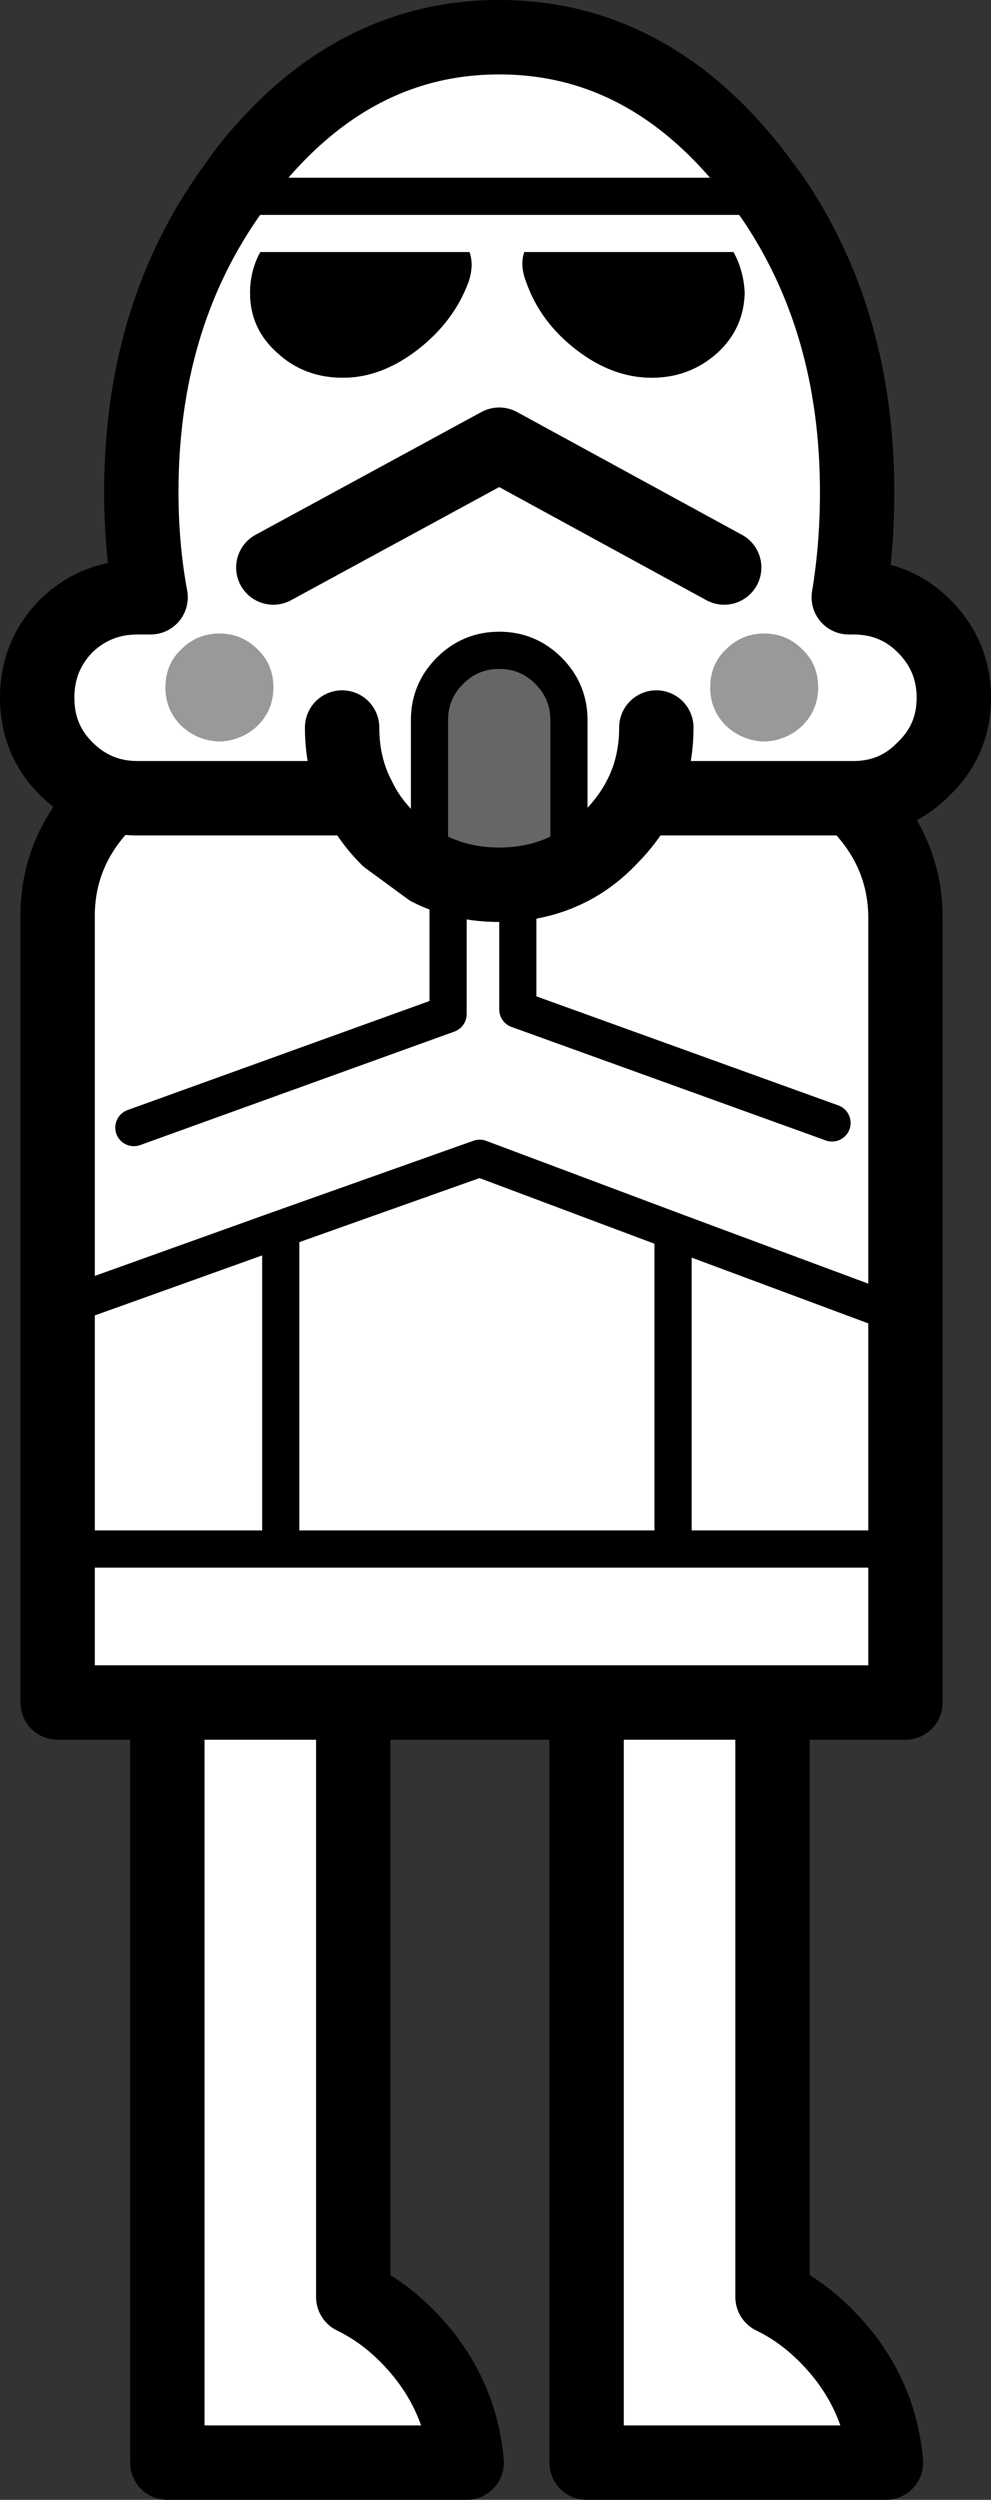
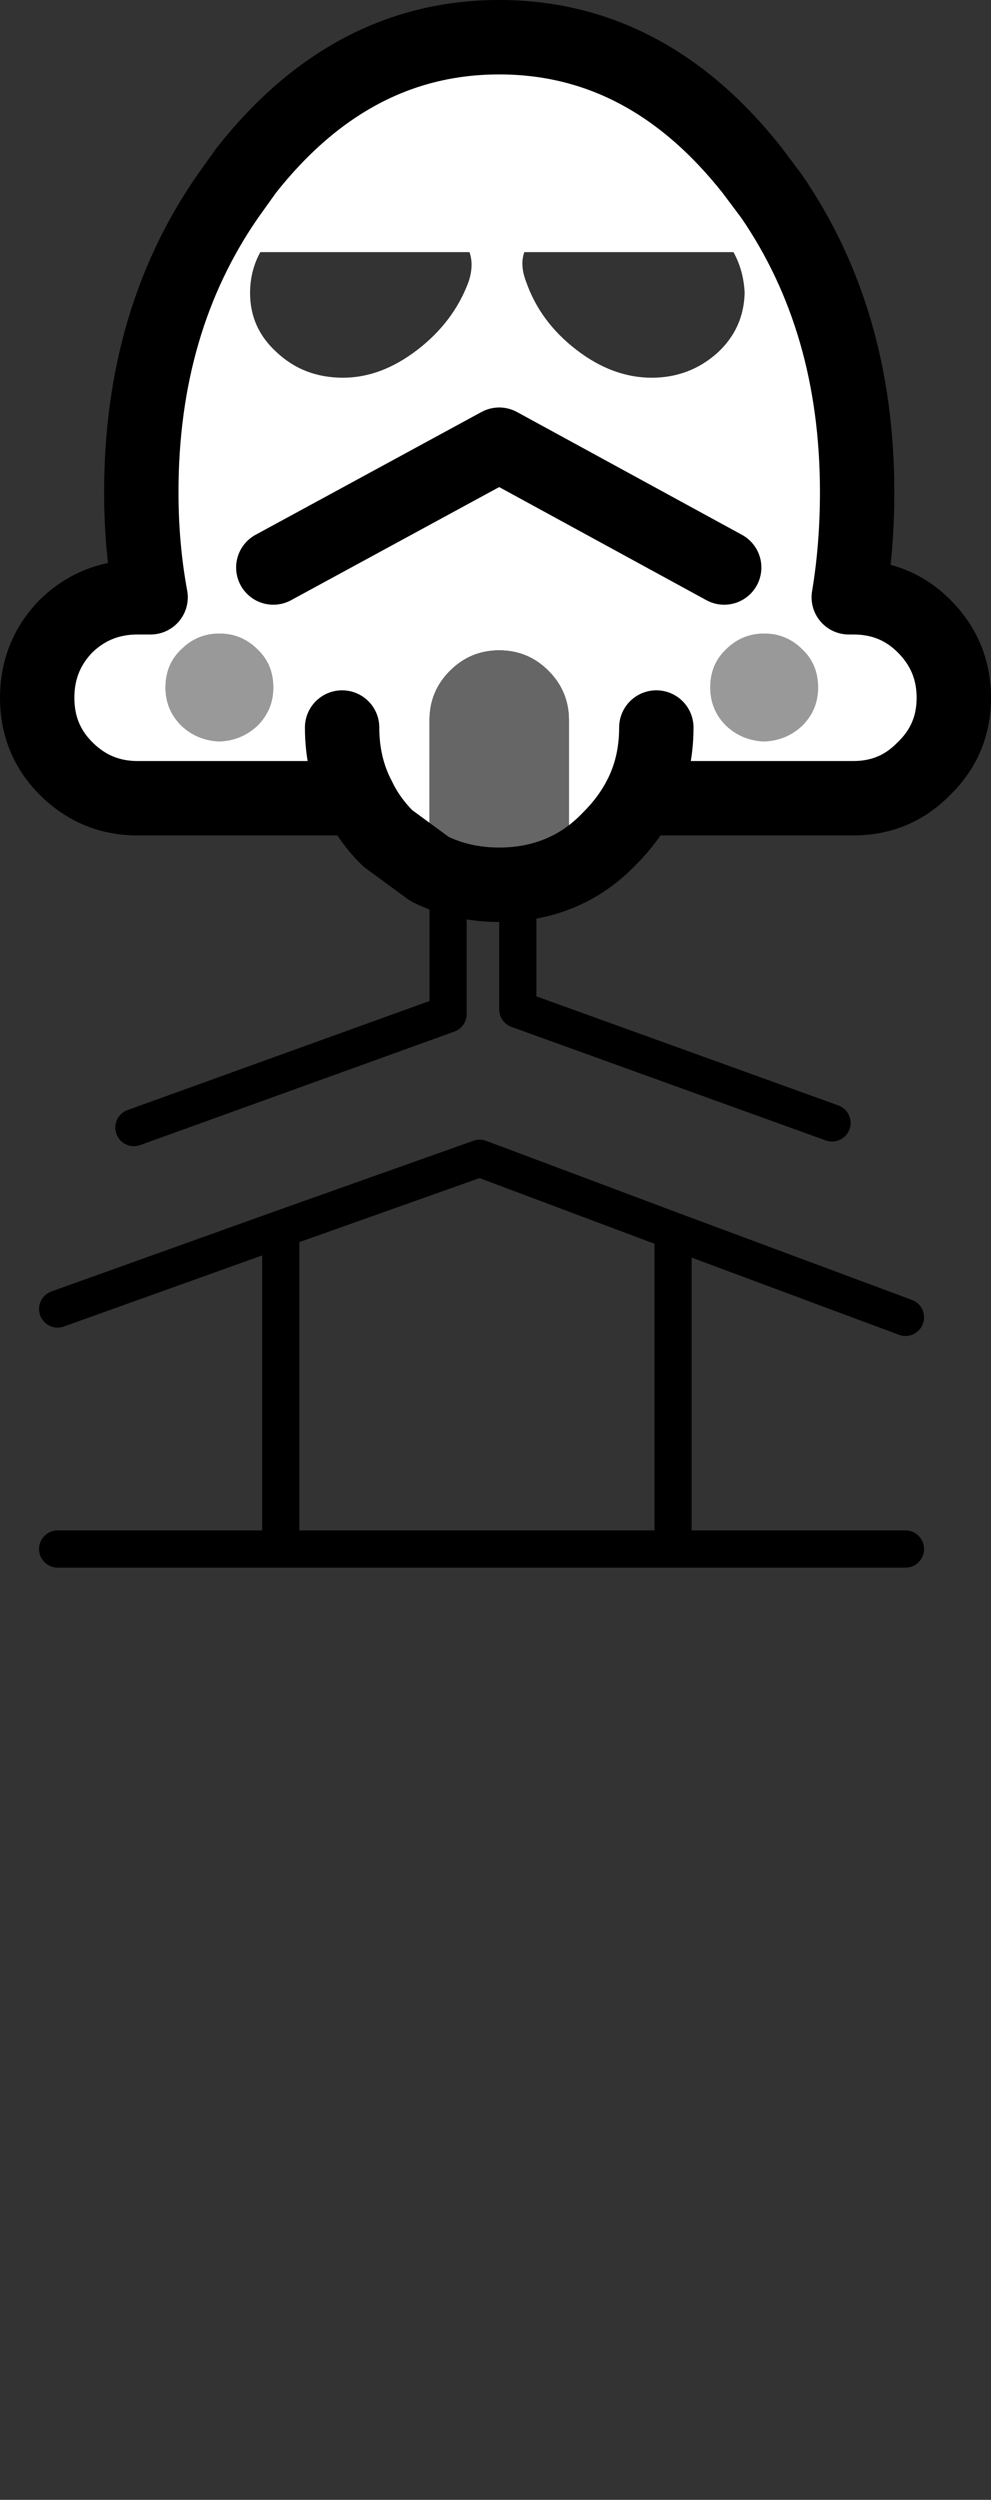
<svg xmlns="http://www.w3.org/2000/svg" height="134.35px" width="53.3px">
  <rect width="100%" height="100%" fill="#333333" stroke="none" />
  <g transform="matrix(1.0, 0.0, 0.0, 1.0, 25.95, 63.55)">
-     <path d="M18.8 -3.2 L1.9 -9.3 1.9 -22.9 1.9 -9.3 18.8 -3.2 M-22.85 6.8 L-22.85 -14.2 Q-22.9 -18.2 -19.65 -21.05 -16.35 -23.85 -11.75 -23.85 L11.6 -23.85 Q16.2 -23.85 19.45 -21.05 22.75 -18.2 22.75 -14.2 L22.75 7.25 10.25 2.6 -0.15 -1.3 -10.85 2.5 -22.85 6.8 -10.85 2.5 -0.15 -1.3 10.25 2.6 22.75 7.25 22.75 19.7 22.75 27.95 15.6 27.95 15.6 59.9 Q17.15 60.65 18.45 61.95 21.35 64.85 21.7 68.8 L5.6 68.8 5.6 27.95 -6.95 27.95 -6.95 59.9 Q-5.4 60.65 -4.1 61.95 -1.2 64.85 -0.85 68.8 L-16.95 68.8 -16.95 27.95 -22.85 27.95 -22.85 19.7 -22.85 6.8 M15.6 27.95 L5.6 27.95 15.6 27.95 M-18.75 -2.95 L-1.85 -9.05 -1.85 -22.65 -1.85 -9.05 -18.75 -2.95 M22.75 19.7 L10.25 19.7 10.25 2.6 10.25 19.7 22.75 19.7 M-6.95 27.95 L-16.95 27.95 -6.95 27.95 M-10.85 19.7 L10.25 19.7 -10.85 19.7 -22.85 19.7 -10.85 19.7 -10.85 2.5 -10.85 19.7" fill="#ffffff" fill-rule="evenodd" stroke="none" />
-     <path d="M22.75 7.25 L22.75 -14.2 Q22.75 -18.2 19.45 -21.05 16.2 -23.85 11.6 -23.85 L-11.75 -23.85 Q-16.35 -23.85 -19.65 -21.05 -22.9 -18.2 -22.85 -14.2 L-22.85 6.8 -22.85 19.7 -22.85 27.95 -16.95 27.95 -6.95 27.95 -6.95 59.9 Q-5.4 60.65 -4.1 61.95 -1.2 64.85 -0.85 68.8 L-16.95 68.8 -16.95 27.95 M22.75 7.25 L22.75 19.7 22.75 27.95 15.6 27.95 15.6 59.9 Q17.15 60.65 18.45 61.95 21.35 64.85 21.7 68.8 L5.6 68.8 5.6 27.95 -6.95 27.95 M5.6 27.95 L15.6 27.95" fill="none" stroke="#000000" stroke-linecap="round" stroke-linejoin="round" stroke-width="4.0" />
    <path d="M1.9 -22.9 L1.9 -9.3 18.8 -3.2 M-22.85 6.8 L-10.85 2.5 -0.15 -1.3 10.25 2.6 22.75 7.25 M10.25 2.6 L10.25 19.7 22.75 19.7 M-1.85 -22.65 L-1.85 -9.05 -18.75 -2.95 M-22.85 19.7 L-10.85 19.7 -10.85 2.5 M10.25 19.7 L-10.85 19.7" fill="none" stroke="#000000" stroke-linecap="round" stroke-linejoin="round" stroke-width="2.0" />
    <path d="M18.05 -26.6 Q18.05 -25.4 17.2 -24.55 16.35 -23.75 15.15 -23.7 13.95 -23.75 13.1 -24.55 12.25 -25.4 12.25 -26.6 12.25 -27.85 13.1 -28.65 13.95 -29.5 15.15 -29.5 16.35 -29.5 17.2 -28.65 18.05 -27.85 18.05 -26.6 M-11.25 -26.6 Q-11.25 -25.4 -12.1 -24.55 -12.95 -23.75 -14.15 -23.7 -15.35 -23.75 -16.2 -24.55 -17.05 -25.4 -17.05 -26.6 -17.05 -27.85 -16.2 -28.65 -15.35 -29.5 -14.15 -29.5 -12.95 -29.5 -12.1 -28.65 -11.25 -27.85 -11.25 -26.6" fill="#999999" fill-rule="evenodd" stroke="none" />
    <path d="M-2.85 -16.85 L-5.1 -18.5 Q-6.1 -19.5 -6.65 -20.65 L-18.55 -20.65 Q-20.8 -20.65 -22.4 -22.25 -23.95 -23.8 -23.95 -26.05 -23.95 -28.3 -22.4 -29.9 -20.8 -31.45 -18.55 -31.45 L-17.85 -31.45 Q-18.35 -34.15 -18.35 -37.1 -18.35 -46.3 -13.7 -53.0 L-12.7 -54.4 Q-7.05 -61.55 0.9 -61.55 8.85 -61.55 14.5 -54.4 L15.55 -53.0 Q20.15 -46.3 20.15 -37.1 20.15 -34.15 19.7 -31.45 L19.95 -31.45 Q22.2 -31.45 23.75 -29.9 25.35 -28.3 25.35 -26.05 25.35 -23.8 23.75 -22.25 22.2 -20.65 19.95 -20.65 L8.45 -20.65 Q7.85 -19.5 6.85 -18.5 5.85 -17.45 4.65 -16.85 L4.65 -24.85 Q4.65 -26.4 3.55 -27.5 2.45 -28.6 0.9 -28.6 -0.65 -28.6 -1.75 -27.5 -2.85 -26.4 -2.85 -24.85 L-2.85 -16.85 M2.25 -50.0 Q2.0 -49.3 2.35 -48.4 3.1 -46.25 5.05 -44.75 7.0 -43.25 9.1 -43.25 11.15 -43.25 12.65 -44.6 14.05 -45.9 14.1 -47.8 14.05 -49.0 13.5 -50.0 L2.25 -50.0 M18.05 -26.6 Q18.05 -27.85 17.2 -28.65 16.35 -29.5 15.15 -29.5 13.95 -29.5 13.1 -28.65 12.25 -27.85 12.25 -26.6 12.25 -25.4 13.1 -24.55 13.95 -23.75 15.15 -23.7 16.35 -23.75 17.2 -24.55 18.05 -25.4 18.05 -26.6 M9.35 -24.45 Q9.35 -22.35 8.45 -20.65 9.35 -22.35 9.35 -24.45 M13.0 -33.05 L0.9 -39.65 -11.25 -33.05 0.9 -39.65 13.0 -33.05 M-0.7 -50.0 L-11.95 -50.0 Q-12.5 -49.0 -12.5 -47.8 -12.5 -45.9 -11.05 -44.6 -9.6 -43.25 -7.5 -43.25 -5.45 -43.25 -3.5 -44.75 -1.55 -46.25 -0.75 -48.4 -0.45 -49.3 -0.7 -50.0 M-11.25 -26.6 Q-11.25 -27.85 -12.1 -28.65 -12.95 -29.5 -14.15 -29.5 -15.35 -29.5 -16.2 -28.65 -17.05 -27.85 -17.05 -26.6 -17.05 -25.4 -16.2 -24.55 -15.35 -23.75 -14.15 -23.7 -12.95 -23.75 -12.1 -24.55 -11.25 -25.4 -11.25 -26.6 M-7.55 -24.45 Q-7.55 -22.35 -6.65 -20.65 -7.55 -22.35 -7.55 -24.45 M-13.7 -53.0 L15.55 -53.0 -13.7 -53.0" fill="#ffffff" fill-rule="evenodd" stroke="none" />
    <path d="M4.65 -16.85 Q2.95 -16.0 0.9 -16.0 -1.15 -16.0 -2.85 -16.85 L-2.85 -24.85 Q-2.85 -26.4 -1.75 -27.5 -0.65 -28.6 0.9 -28.6 2.45 -28.6 3.55 -27.5 4.65 -26.4 4.65 -24.85 L4.65 -16.85" fill="#666666" fill-rule="evenodd" stroke="none" />
-     <path d="M2.25 -50.0 L13.5 -50.0 Q14.05 -49.0 14.1 -47.8 14.05 -45.9 12.65 -44.6 11.15 -43.25 9.1 -43.25 7.0 -43.25 5.05 -44.75 3.1 -46.25 2.35 -48.4 2.0 -49.3 2.25 -50.0 M-0.7 -50.0 Q-0.45 -49.3 -0.75 -48.4 -1.55 -46.25 -3.5 -44.75 -5.45 -43.25 -7.5 -43.25 -9.6 -43.25 -11.05 -44.6 -12.5 -45.9 -12.5 -47.8 -12.5 -49.0 -11.95 -50.0 L-0.7 -50.0" fill="#000000" fill-rule="evenodd" stroke="none" />
-     <path d="M-2.85 -16.85 L-2.85 -24.85 Q-2.85 -26.4 -1.75 -27.5 -0.65 -28.6 0.9 -28.6 2.45 -28.6 3.55 -27.5 4.65 -26.4 4.65 -24.85 L4.65 -16.85 M15.55 -53.0 L-13.7 -53.0" fill="none" stroke="#000000" stroke-linecap="round" stroke-linejoin="round" stroke-width="2.0" />
    <path d="M-2.85 -16.85 L-5.1 -18.5 Q-6.1 -19.5 -6.65 -20.65 L-18.55 -20.65 Q-20.8 -20.65 -22.4 -22.25 -23.95 -23.8 -23.95 -26.05 -23.95 -28.3 -22.4 -29.9 -20.8 -31.45 -18.55 -31.45 L-17.85 -31.45 Q-18.35 -34.15 -18.35 -37.1 -18.35 -46.3 -13.7 -53.0 L-12.7 -54.4 Q-7.05 -61.55 0.9 -61.55 8.85 -61.55 14.5 -54.4 L15.55 -53.0 Q20.15 -46.3 20.15 -37.1 20.15 -34.15 19.7 -31.45 L19.95 -31.45 Q22.2 -31.45 23.75 -29.9 25.35 -28.3 25.35 -26.05 25.35 -23.8 23.75 -22.25 22.2 -20.65 19.95 -20.65 L8.45 -20.65 Q7.85 -19.5 6.85 -18.5 5.85 -17.45 4.65 -16.85 2.95 -16.0 0.9 -16.0 -1.15 -16.0 -2.85 -16.85 M-11.25 -33.05 L0.9 -39.65 13.0 -33.05 M8.45 -20.65 Q9.35 -22.35 9.35 -24.45 M-6.65 -20.65 Q-7.55 -22.35 -7.55 -24.45" fill="none" stroke="#000000" stroke-linecap="round" stroke-linejoin="round" stroke-width="4.0" />
  </g>
</svg>